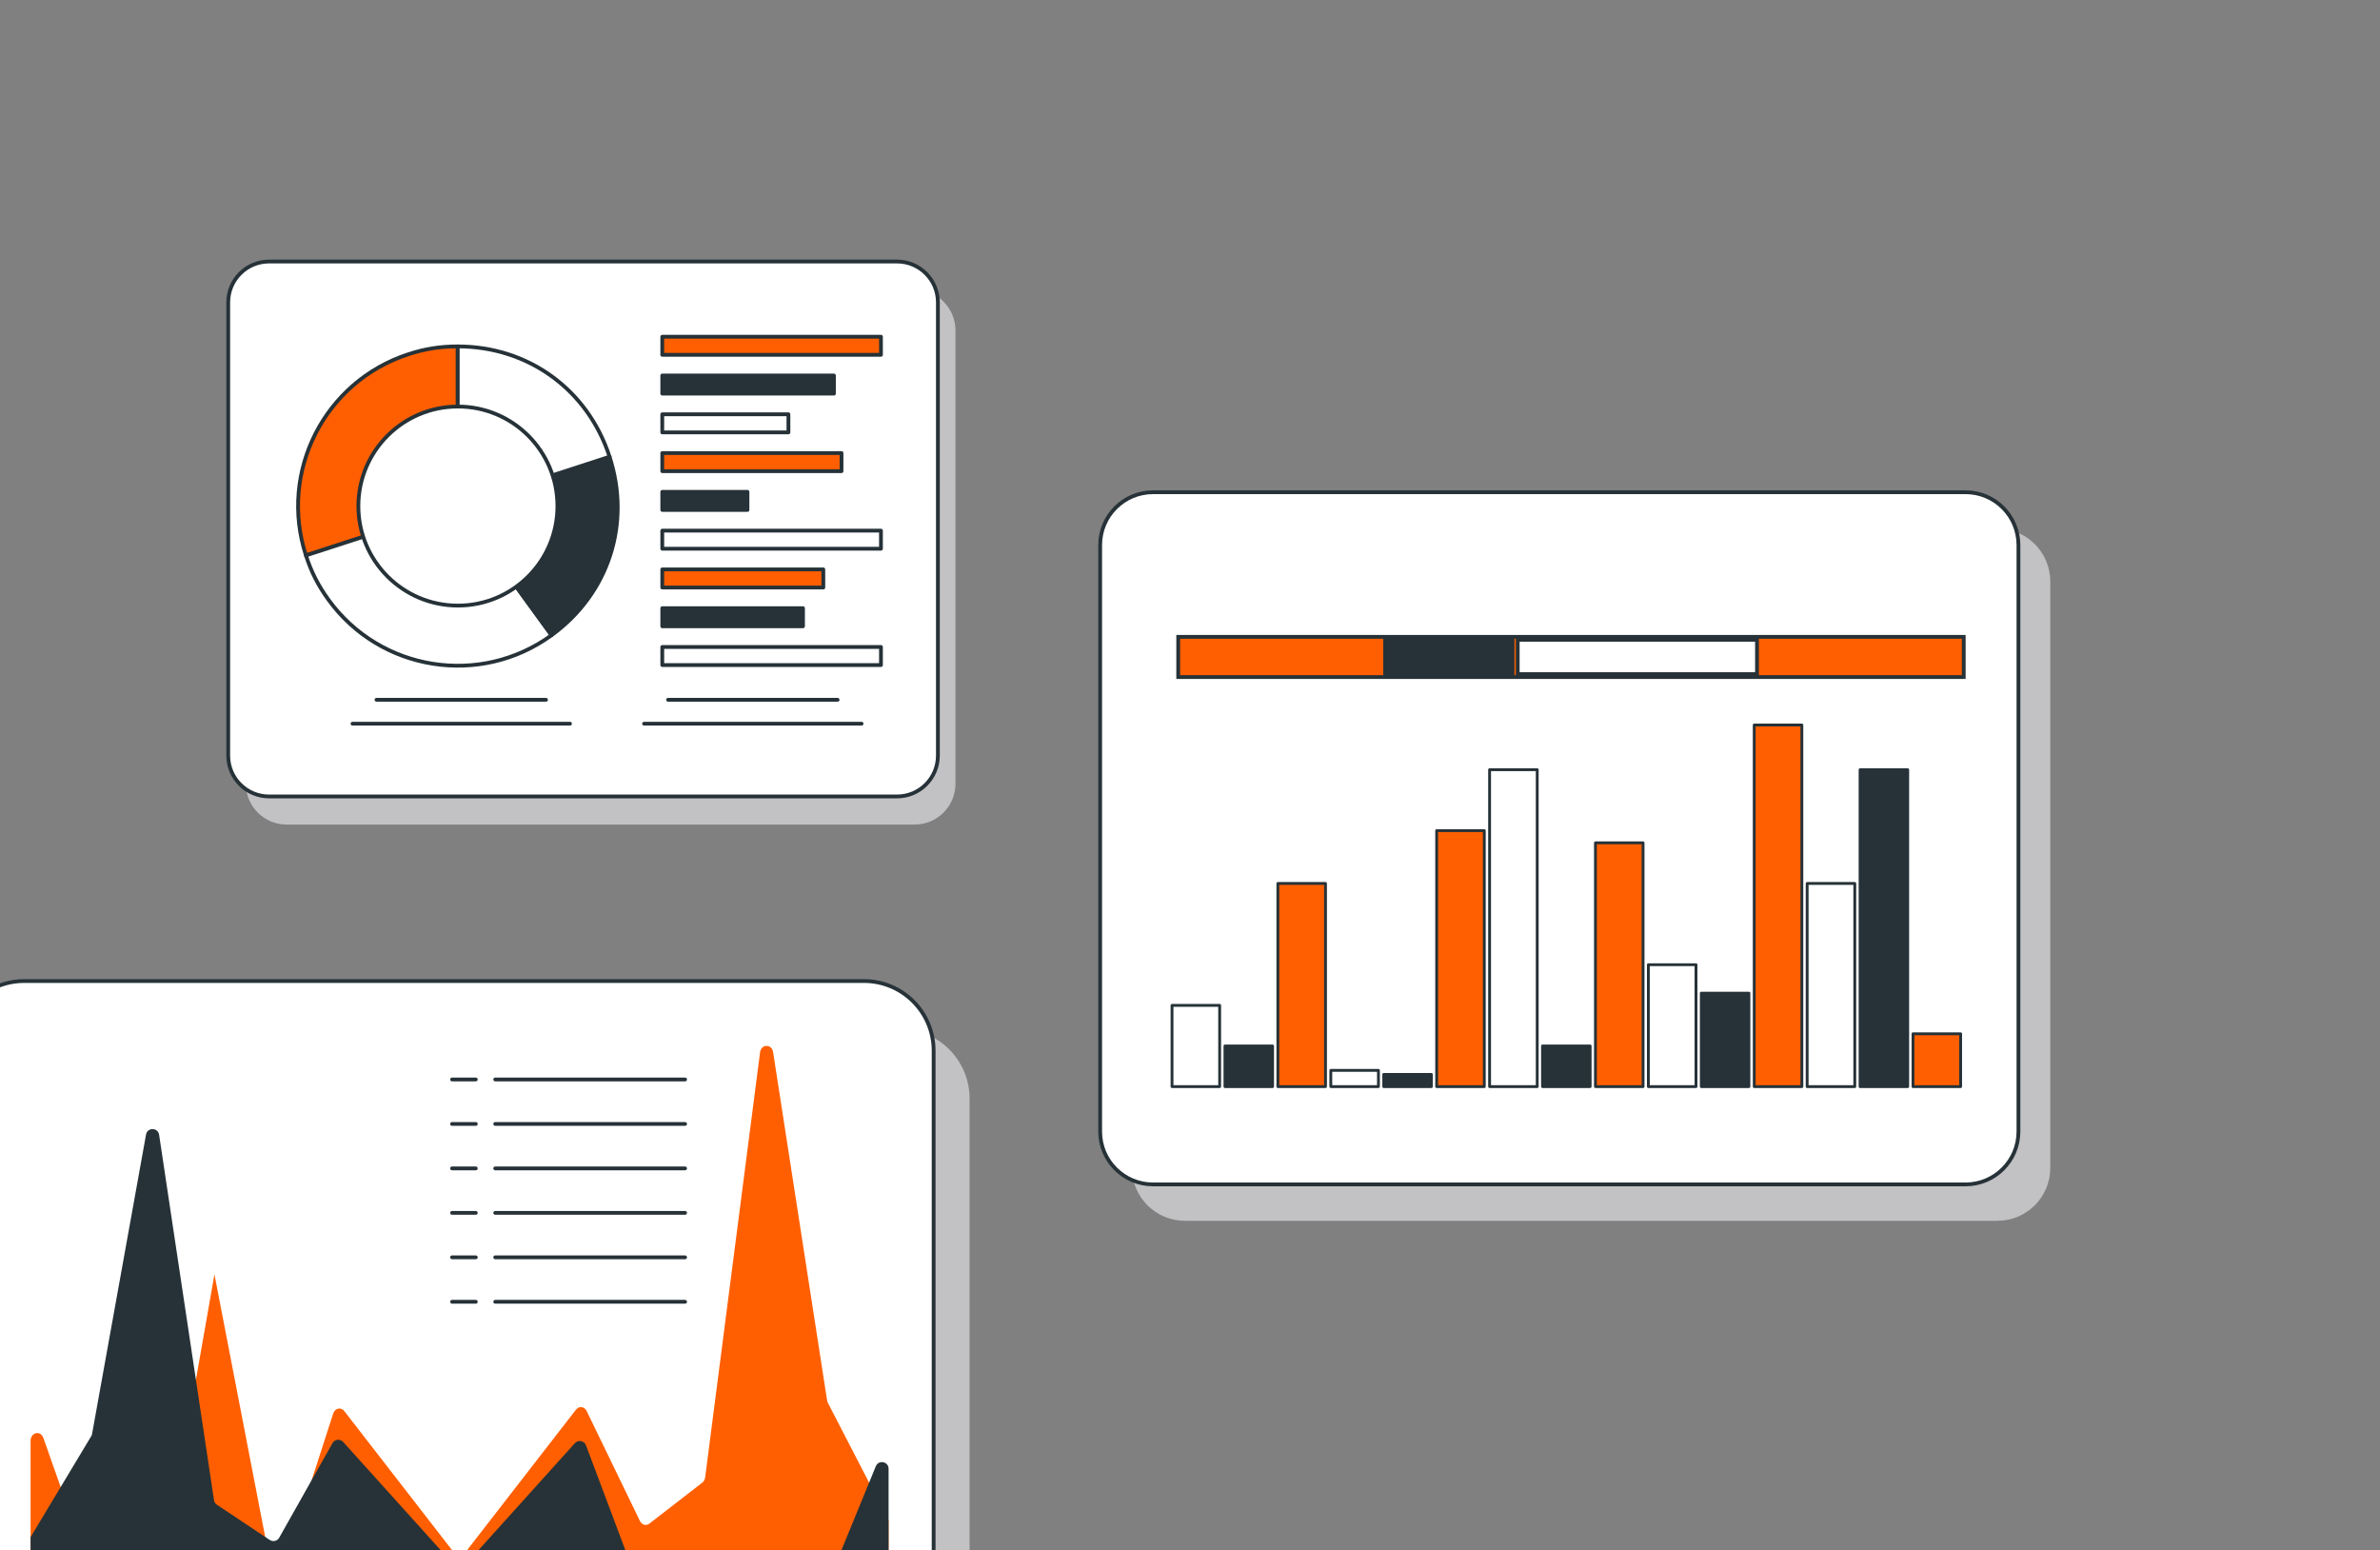
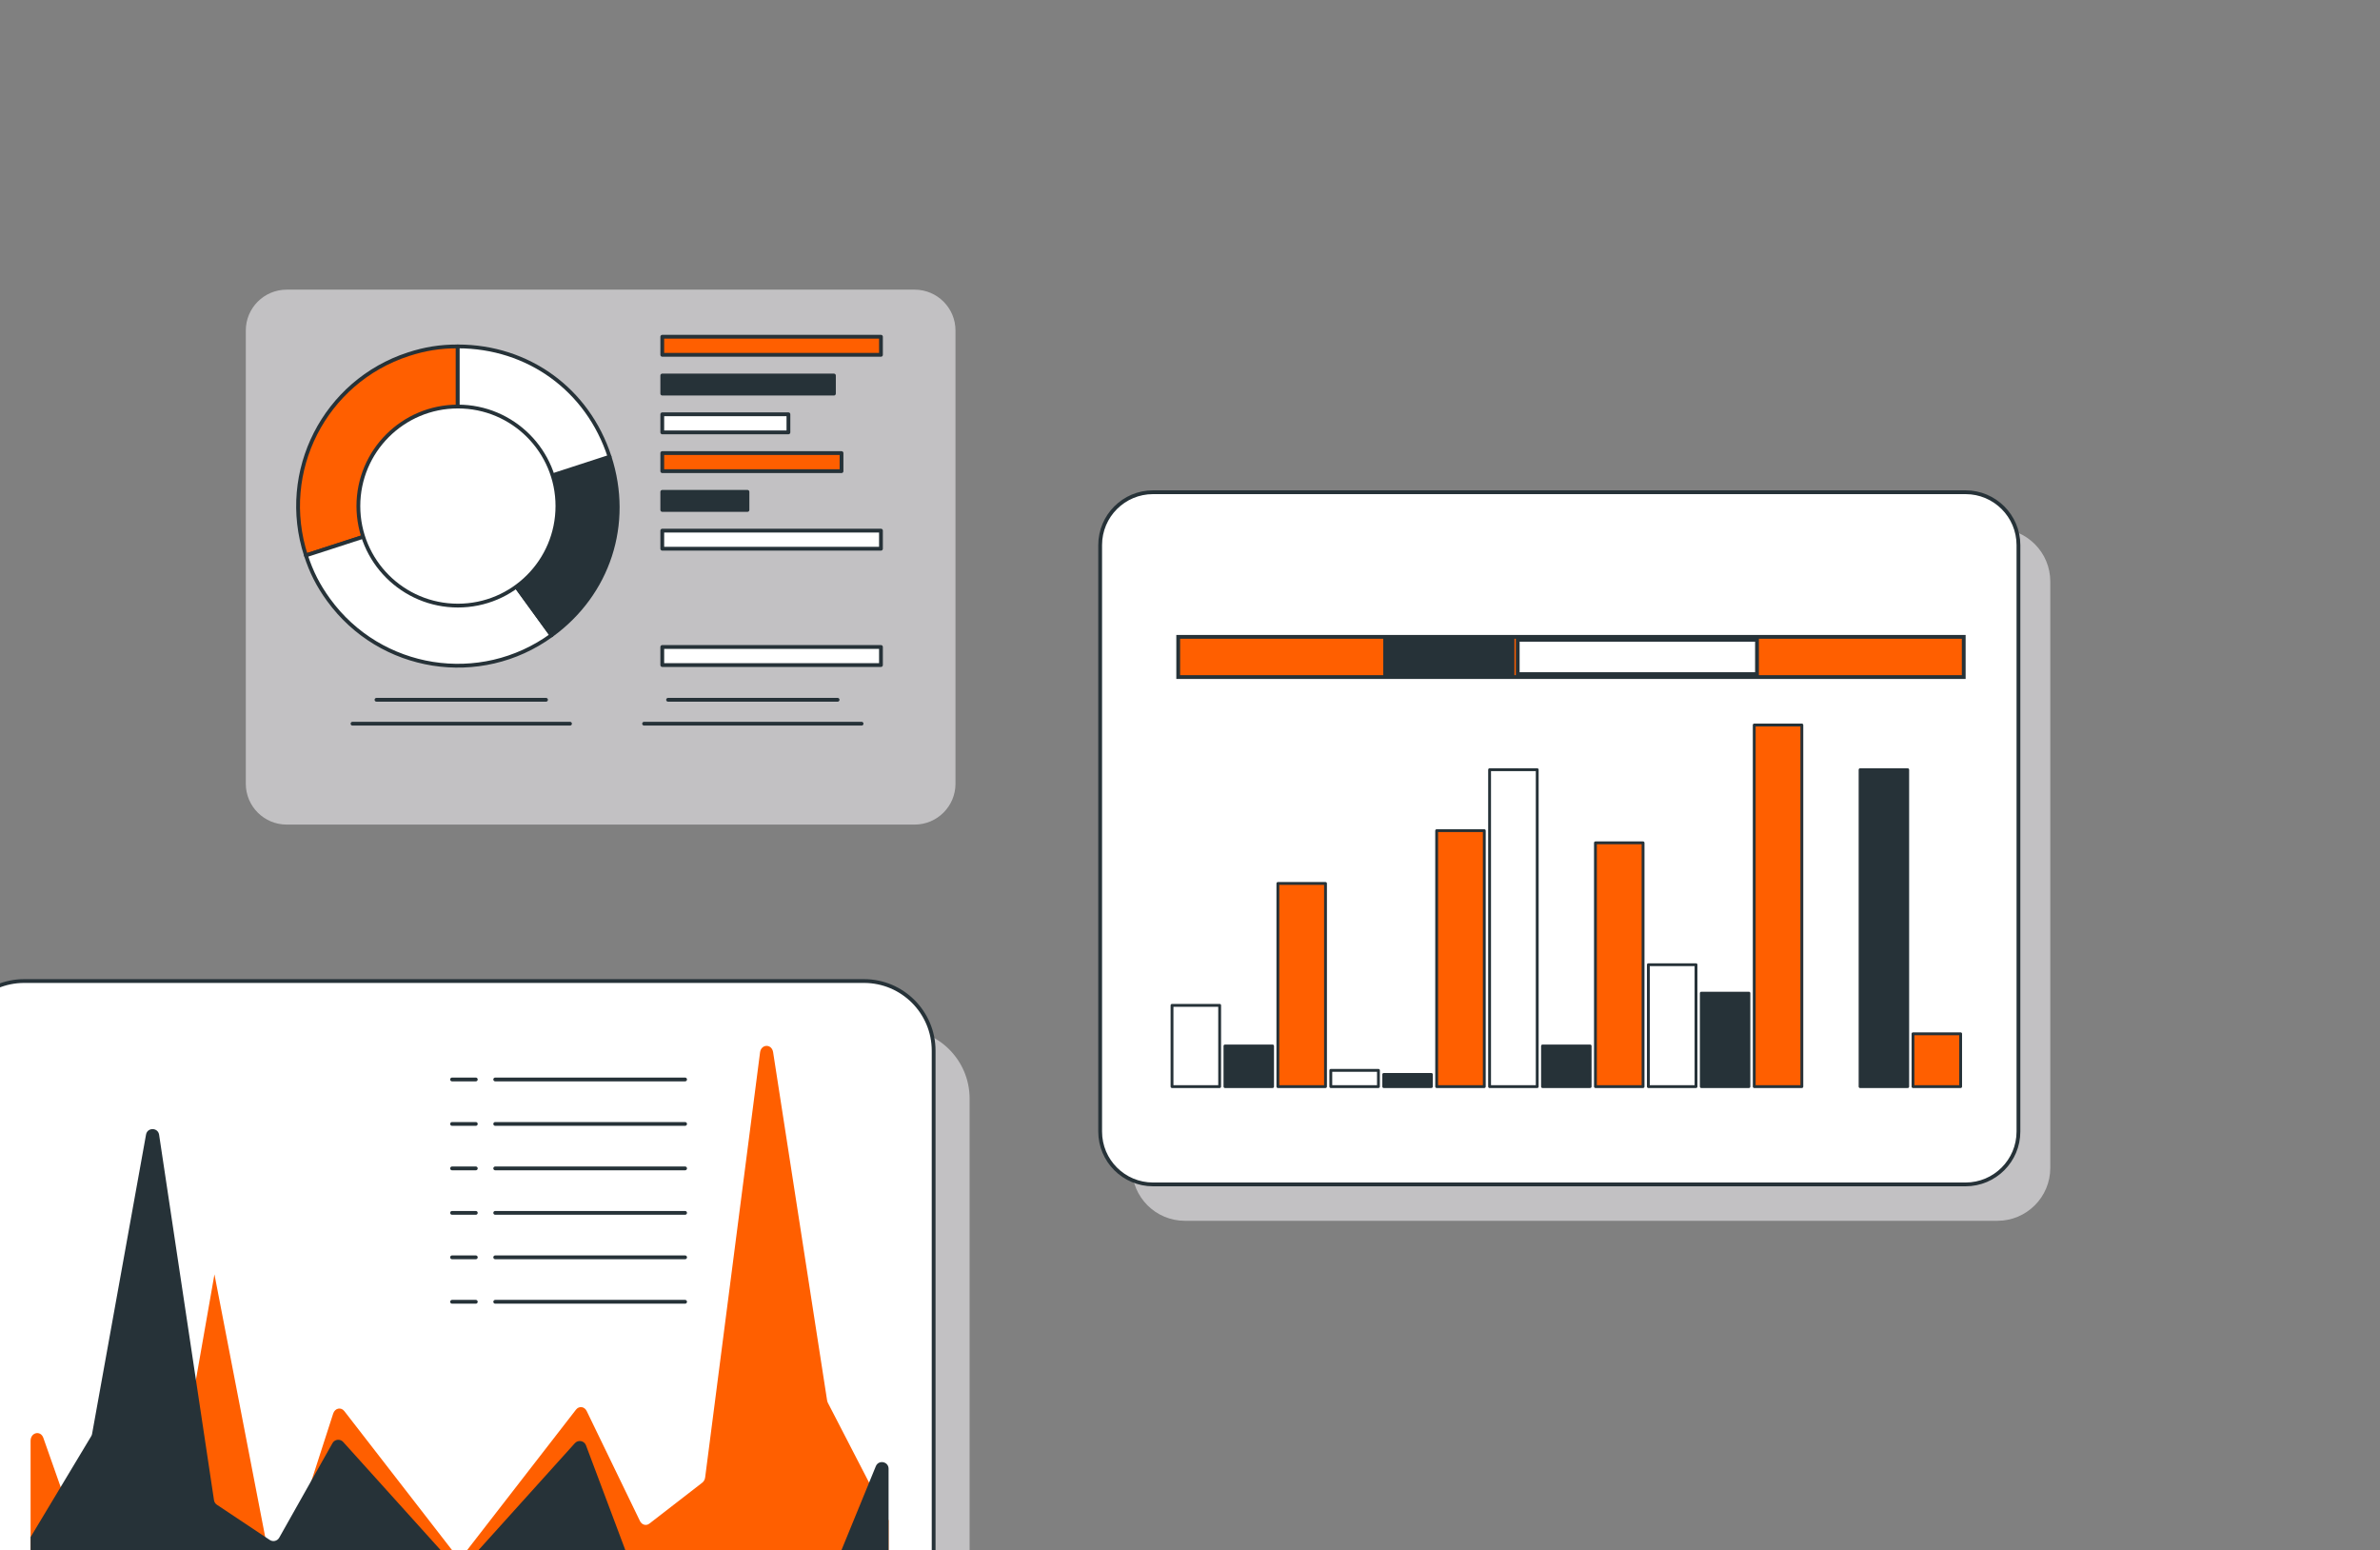
<svg xmlns="http://www.w3.org/2000/svg" width="628" height="409" viewBox="0 0 628 409" fill="none">
  <rect x="0" y="0" width="628" height="409" fill="#808080" stroke="none" />
  <g clip-path="url(#clip0_112_241)">
    <path opacity="0.6" d="M237.463 466.211H15.872C5.72 466.211 -2.51 457.981 -2.51 447.829V289.871C-2.51 279.719 5.72 271.489 15.872 271.489H237.465C247.617 271.489 255.847 279.719 255.847 289.871V447.829C255.845 457.981 247.615 466.211 237.463 466.211Z" fill="#EEEDF0" />
    <path d="M227.973 453.558H6.382C-3.77 453.558 -12 445.328 -12 435.176V277.218C-12 267.066 -3.77 258.836 6.382 258.836H227.973C238.125 258.836 246.355 267.066 246.355 277.218V435.176C246.357 445.328 238.125 453.558 227.973 453.558Z" fill="white" stroke="#263238" stroke-miterlimit="10" stroke-linecap="round" stroke-linejoin="round" />
    <path d="M8.07 432.415H234.465V401.12L218.46 370.146C218.35 369.935 218.275 369.703 218.238 369.46L204 277.618C203.65 275.355 200.846 275.403 200.551 277.676L186.066 389.798C185.993 390.366 185.717 390.869 185.307 391.187L171.348 401.993C170.503 402.649 169.357 402.329 168.858 401.299L154.805 372.287C154.218 371.077 152.784 370.892 151.984 371.924L137.441 390.686L121.27 411.55L105.099 390.686L90.852 372.305C89.975 371.173 88.379 371.524 87.917 372.95L72.756 419.893L56.585 336.225L40.414 428.239L24.243 415.721L11.437 379.373C10.71 377.311 8.072 377.915 8.072 380.143V432.415H8.07Z" fill="#FF5F00" />
    <path d="M234.465 432.466H8.07V405.554L24.075 378.917C24.185 378.736 24.26 378.536 24.297 378.328L38.535 299.345C38.885 297.399 41.689 297.44 41.984 299.395L56.469 395.817C56.542 396.305 56.82 396.74 57.228 397.013L71.187 406.305C72.032 406.868 73.178 406.593 73.677 405.707L87.732 380.758C88.319 379.717 89.753 379.558 90.553 380.446L105.096 396.583L121.267 414.523L137.439 396.583L151.685 380.775C152.562 379.803 154.158 380.104 154.62 381.33L169.781 421.699H185.952L202.123 428.875L218.294 418.11L231.1 386.852C231.827 385.078 234.465 385.598 234.465 387.514V432.466Z" fill="#263238" />
    <path d="M130.671 284.806H180.772" stroke="#263238" stroke-miterlimit="10" stroke-linecap="round" stroke-linejoin="round" />
    <path d="M130.671 296.54H180.772" stroke="#263238" stroke-miterlimit="10" stroke-linecap="round" stroke-linejoin="round" />
    <path d="M130.671 308.27H180.772" stroke="#263238" stroke-miterlimit="10" stroke-linecap="round" stroke-linejoin="round" />
    <path d="M130.671 320.002H180.772" stroke="#263238" stroke-miterlimit="10" stroke-linecap="round" stroke-linejoin="round" />
    <path d="M130.671 331.733H180.772" stroke="#263238" stroke-miterlimit="10" stroke-linecap="round" stroke-linejoin="round" />
    <path d="M130.671 343.463H180.772" stroke="#263238" stroke-miterlimit="10" stroke-linecap="round" stroke-linejoin="round" />
    <path d="M119.283 284.806H125.547" stroke="#263238" stroke-miterlimit="10" stroke-linecap="round" stroke-linejoin="round" />
    <path d="M119.283 296.54H125.547" stroke="#263238" stroke-miterlimit="10" stroke-linecap="round" stroke-linejoin="round" />
    <path d="M119.283 308.27H125.547" stroke="#263238" stroke-miterlimit="10" stroke-linecap="round" stroke-linejoin="round" />
    <path d="M119.283 320.002H125.547" stroke="#263238" stroke-miterlimit="10" stroke-linecap="round" stroke-linejoin="round" />
    <path d="M119.283 331.733H125.547" stroke="#263238" stroke-miterlimit="10" stroke-linecap="round" stroke-linejoin="round" />
    <path d="M119.283 343.463H125.547" stroke="#263238" stroke-miterlimit="10" stroke-linecap="round" stroke-linejoin="round" />
    <path opacity="0.6" d="M527.049 322.097H312.646C304.941 322.097 298.695 315.851 298.695 308.146V153.423C298.695 145.719 304.941 139.473 312.646 139.473H527.049C534.754 139.473 541 145.719 541 153.423V308.146C541 315.851 534.754 322.097 527.049 322.097Z" fill="#EEEDF0" />
    <path d="M518.647 312.495H304.244C296.539 312.495 290.293 306.25 290.293 298.545V143.822C290.293 136.117 296.539 129.871 304.244 129.871H518.647C526.352 129.871 532.598 136.117 532.598 143.822V298.545C532.598 306.25 526.352 312.495 518.647 312.495Z" fill="white" stroke="#263238" stroke-miterlimit="10" stroke-linecap="round" stroke-linejoin="round" />
    <path d="M517.345 272.757H504.776V286.691H517.345V272.757Z" fill="#FF5F00" stroke="#263238" stroke-width="0.75" stroke-miterlimit="10" stroke-linecap="round" stroke-linejoin="round" />
    <path d="M503.38 203.081H490.811V286.693H503.38V203.081Z" fill="#263238" stroke="#263238" stroke-width="0.75" stroke-miterlimit="10" stroke-linecap="round" stroke-linejoin="round" />
-     <path d="M489.414 233.094H476.845V286.691H489.414V233.094Z" fill="white" stroke="#263238" stroke-width="0.75" stroke-miterlimit="10" stroke-linecap="round" stroke-linejoin="round" />
    <path d="M475.448 191.289H462.88V286.691H475.448V191.289Z" fill="#FF5F00" stroke="#263238" stroke-width="0.75" stroke-miterlimit="10" stroke-linecap="round" stroke-linejoin="round" />
    <path d="M461.481 262.037H448.913V286.691H461.481V262.037Z" fill="#263238" stroke="#263238" stroke-width="0.75" stroke-miterlimit="10" stroke-linecap="round" stroke-linejoin="round" />
    <path d="M447.516 254.533H434.947V286.691H447.516V254.533Z" fill="white" stroke="#263238" stroke-width="0.75" stroke-miterlimit="10" stroke-linecap="round" stroke-linejoin="round" />
    <path d="M433.55 222.375H420.982V286.691H433.55V222.375Z" fill="#FF5F00" stroke="#263238" stroke-width="0.75" stroke-miterlimit="10" stroke-linecap="round" stroke-linejoin="round" />
    <path d="M419.585 275.972H407.016V286.691H419.585V275.972Z" fill="#263238" stroke="#263238" stroke-width="0.75" stroke-miterlimit="10" stroke-linecap="round" stroke-linejoin="round" />
    <path d="M405.619 203.081H393.051V286.693H405.619V203.081Z" fill="white" stroke="#263238" stroke-width="0.75" stroke-miterlimit="10" stroke-linecap="round" stroke-linejoin="round" />
    <path d="M391.654 219.16H379.085V286.693H391.654V219.16Z" fill="#FF5F00" stroke="#263238" stroke-width="0.75" stroke-miterlimit="10" stroke-linecap="round" stroke-linejoin="round" />
    <path d="M377.688 283.476H365.12V286.691H377.688V283.476Z" fill="#263238" stroke="#263238" stroke-width="0.75" stroke-miterlimit="10" stroke-linecap="round" stroke-linejoin="round" />
    <path d="M363.723 282.404H351.154V286.691H363.723V282.404Z" fill="white" stroke="#263238" stroke-width="0.75" stroke-miterlimit="10" stroke-linecap="round" stroke-linejoin="round" />
    <path d="M349.757 233.094H337.188V286.691H349.757V233.094Z" fill="#FF5F00" stroke="#263238" stroke-width="0.75" stroke-miterlimit="10" stroke-linecap="round" stroke-linejoin="round" />
    <path d="M335.791 275.972H323.223V286.691H335.791V275.972Z" fill="#263238" stroke="#263238" stroke-width="0.75" stroke-miterlimit="10" stroke-linecap="round" stroke-linejoin="round" />
    <path d="M321.826 265.252H309.257V286.691H321.826V265.252Z" fill="white" stroke="#263238" stroke-width="0.75" stroke-miterlimit="10" stroke-linecap="round" stroke-linejoin="round" />
    <path d="M518.161 168.027H310.89V178.636H518.161V168.027Z" fill="#FF5F00" stroke="#263238" stroke-miterlimit="10" />
    <path d="M399.107 168.804H365.495V177.859H399.107V168.804Z" fill="#263238" stroke="#263238" stroke-miterlimit="10" />
    <path d="M463.61 168.804H400.472V177.859H463.61V168.804Z" fill="white" stroke="#263238" stroke-miterlimit="10" />
    <path opacity="0.6" d="M241.338 217.558H75.641C69.686 217.558 64.859 212.731 64.859 206.777V87.203C64.859 81.248 69.686 76.421 75.641 76.421H241.338C247.292 76.421 252.119 81.248 252.119 87.203V206.777C252.119 212.731 247.292 217.558 241.338 217.558Z" fill="#EEEDF0" />
-     <path d="M236.699 210.137H71.002C65.047 210.137 60.22 205.31 60.22 199.355V79.782C60.22 73.827 65.047 69 71.002 69H236.699C242.653 69 247.48 73.827 247.48 79.782V199.355C247.48 205.31 242.653 210.137 236.699 210.137Z" fill="white" stroke="#263238" stroke-miterlimit="10" stroke-linecap="round" stroke-linejoin="round" />
    <path d="M120.783 133.521L80.724 146.536C73.536 124.411 85.643 100.65 107.767 93.46C112.192 92.022 116.131 91.399 120.783 91.399V133.521Z" fill="#FF5F00" stroke="#263238" stroke-miterlimit="10" stroke-linecap="round" stroke-linejoin="round" />
    <path d="M120.783 133.521L145.541 167.597C126.721 181.271 100.38 177.098 86.706 158.279C83.972 154.515 82.16 150.962 80.724 146.537L120.783 133.521Z" fill="white" stroke="#263238" stroke-miterlimit="10" stroke-linecap="round" stroke-linejoin="round" />
    <path d="M120.783 133.521L160.842 120.504C166.592 138.204 160.596 156.658 145.541 167.596L120.783 133.521Z" fill="#263238" stroke="#263238" stroke-miterlimit="10" stroke-linecap="round" stroke-linejoin="round" />
    <path d="M120.783 133.521V91.399C139.393 91.399 155.091 102.805 160.842 120.504L120.783 133.521Z" fill="white" stroke="#263238" stroke-miterlimit="10" stroke-linecap="round" stroke-linejoin="round" />
    <path d="M120.823 159.782C135.326 159.782 147.083 148.025 147.083 133.522C147.083 119.019 135.326 107.261 120.823 107.261C106.32 107.261 94.563 119.019 94.563 133.522C94.563 148.025 106.32 159.782 120.823 159.782Z" fill="white" stroke="#263238" stroke-miterlimit="10" stroke-linecap="round" stroke-linejoin="round" />
    <path d="M232.455 88.845H174.751V93.619H232.455V88.845Z" fill="#FF5F00" stroke="#263238" stroke-miterlimit="10" stroke-linecap="round" stroke-linejoin="round" />
    <path d="M220.046 99.076H174.751V103.85H220.046V99.076Z" fill="#263238" stroke="#263238" stroke-miterlimit="10" stroke-linecap="round" stroke-linejoin="round" />
    <path d="M208.038 109.307H174.751V114.081H208.038V109.307Z" fill="white" stroke="#263238" stroke-miterlimit="10" stroke-linecap="round" stroke-linejoin="round" />
    <path d="M222.048 119.539H174.751V124.313H222.048V119.539Z" fill="#FF5F00" stroke="#263238" stroke-miterlimit="10" stroke-linecap="round" stroke-linejoin="round" />
    <path d="M197.231 129.769H174.751V134.543H197.231V129.769Z" fill="#263238" stroke="#263238" stroke-miterlimit="10" stroke-linecap="round" stroke-linejoin="round" />
    <path d="M232.455 140.001H174.751V144.776H232.455V140.001Z" fill="white" stroke="#263238" stroke-miterlimit="10" stroke-linecap="round" stroke-linejoin="round" />
-     <path d="M217.245 150.231H174.751V155.007H217.245V150.231Z" fill="#FF5F00" stroke="#263238" stroke-miterlimit="10" stroke-linecap="round" stroke-linejoin="round" />
-     <path d="M211.884 160.463H174.751V165.237H211.884V160.463Z" fill="#263238" stroke="#263238" stroke-miterlimit="10" stroke-linecap="round" stroke-linejoin="round" />
    <path d="M232.455 170.695H174.751V175.469H232.455V170.695Z" fill="white" stroke="#263238" stroke-miterlimit="10" stroke-linecap="round" stroke-linejoin="round" />
    <path d="M99.341 184.631H144.076" stroke="#263238" stroke-miterlimit="10" stroke-linecap="round" stroke-linejoin="round" />
    <path d="M93.014 190.938H150.403" stroke="#263238" stroke-miterlimit="10" stroke-linecap="round" stroke-linejoin="round" />
    <path d="M176.28 184.631H221.016" stroke="#263238" stroke-miterlimit="10" stroke-linecap="round" stroke-linejoin="round" />
    <path d="M169.953 190.938H227.342" stroke="#263238" stroke-miterlimit="10" stroke-linecap="round" stroke-linejoin="round" />
  </g>
  <defs>
    <clipPath id="clip0_112_241">
      <rect width="628" height="409" fill="white" />
    </clipPath>
  </defs>
</svg>